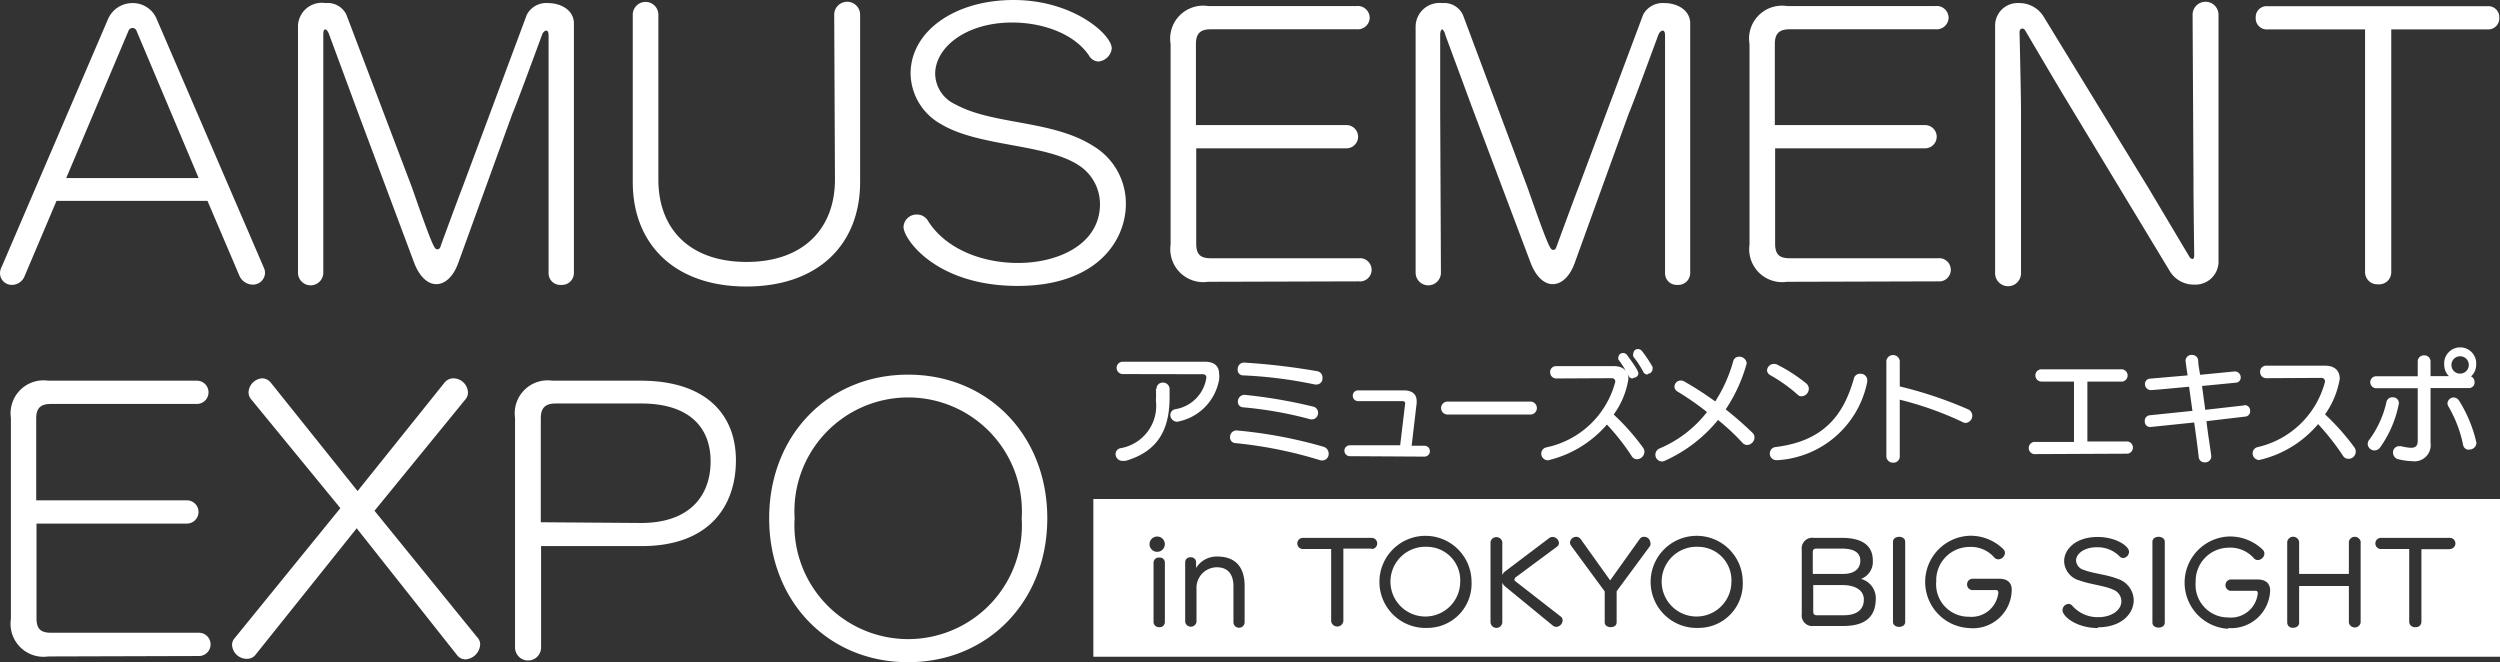
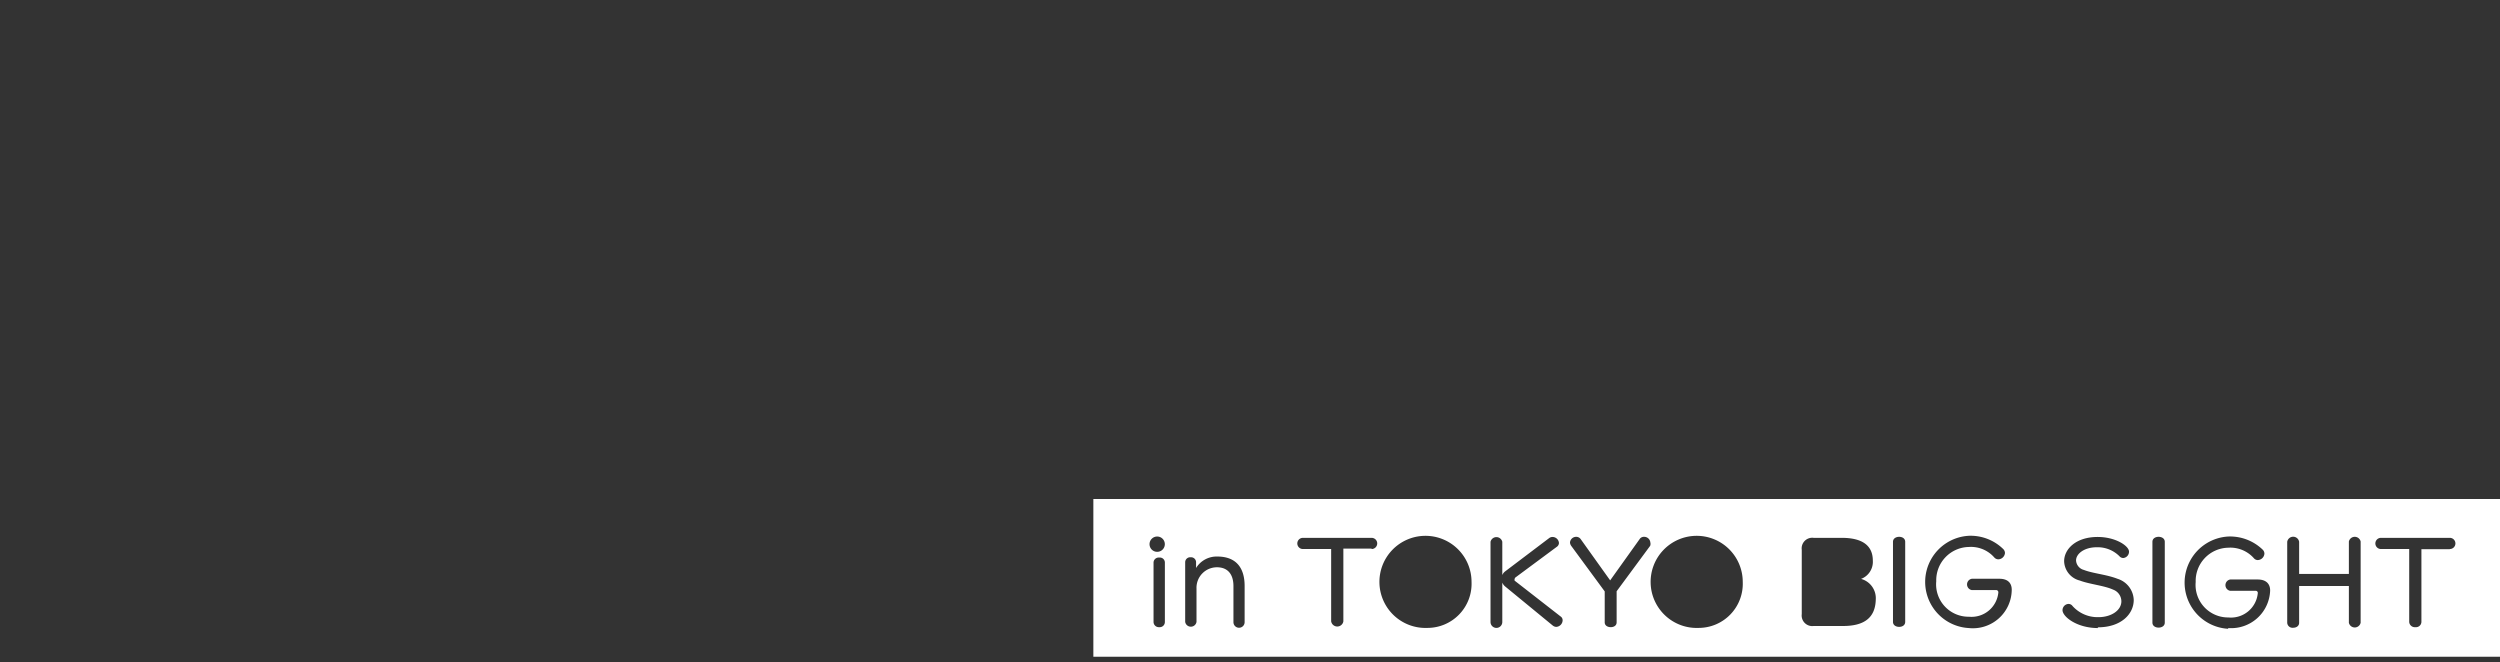
<svg xmlns="http://www.w3.org/2000/svg" width="169.89" height="45">
  <rect width="100%" height="100%" fill="#333333" stroke="none" />
  <defs>
    <style>.b1389355-765c-4a76-b3c2-e000b7d118a7{fill:#fff}</style>
  </defs>
  <g id="a8fc09f7-0412-4dc4-93cb-65f7ab94546b" data-name="レイヤー 2">
    <g id="f399e93a-277d-4465-ae59-7f46210a996f" data-name="トップページ">
-       <path class="b1389355-765c-4a76-b3c2-e000b7d118a7" d="M14.1 13.65H3.84l-2.17 5.12a.93.93 0 01-.85.59.8.8 0 01-.82-.78.87.87 0 01.09-.39L7.34 1.3A1.8 1.8 0 019 .21a1.75 1.75 0 011.65 1.09l7.27 16.87a.87.87 0 01.09.39.82.82 0 01-.87.78 1 1 0 01-.87-.6zM9.28 2.1a.29.29 0 00-.55 0l-4.23 10h9zm28 16.44V2.42c0-.25-.07-.34-.16-.34s-.23.11-.29.3c0 0-1.76 4.8-2 5.32l-3.7 10.2c-.34.93-.91 1.41-1.48 1.41s-1.12-.48-1.49-1.41l-4-10.7c-.14-.39-1.78-4.82-1.78-4.82-.07-.21-.18-.38-.28-.38s-.13.12-.13.39v16.14a.86.86 0 01-1.72 0V1.78A1.62 1.62 0 0122.13.21a1.41 1.41 0 011.41.79L28 12.75c1.41 4.05 1.53 4.19 1.71 4.19s.21-.12.27-.32c0 0 1.28-3.48 1.44-3.87L35.8 1a1.49 1.49 0 011.44-.79C38.08.21 39 .66 39 1.6v16.94a.81.81 0 01-.87.82.79.79 0 01-.85-.8zM56.69 1a.88.88 0 011.76 0v11.37c0 4.27-2.88 7.1-7.73 7.1S43 16.62 43 12.37V1a.87.87 0 011.74 0v11.2c0 3.4 2.17 5.6 6 5.6s6-2.24 6-5.6zm12.46 18.43c-5.56 0-7.75-3.2-7.75-4a.88.88 0 01.91-.85.86.86 0 01.76.44c1.21 1.92 3.7 2.85 6.1 2.85 2.83 0 5.58-1.32 5.58-4a3.14 3.14 0 00-1.4-2.61c-2.26-1.52-6.81-1.26-9.41-2.83A4 4 0 0161.88 5c0-2.84 2.95-5 7-5s6.67 2.35 6.67 3.29a1 1 0 01-.93.89.78.78 0 01-.62-.41c-1-1.48-3.14-2.24-5.22-2.24-3.11 0-5.23 1.67-5.23 3.5a2.33 2.33 0 001.37 2.06c2.56 1.41 6.58 1.05 9.37 2.83a4.55 4.55 0 012.22 3.93c0 2.52-1.99 5.58-7.36 5.58zm12.94-.28a2.24 2.24 0 01-2.54-2.53V3A2.24 2.24 0 0182.09.41h10.1a.81.81 0 01.89.8.81.81 0 01-.87.78h-9.94c-.71 0-1 .3-1 1V8.5H91.5a.79.79 0 110 1.58H81.29v6.47c0 .73.27 1 1 1h10.04a.79.79 0 110 1.57zm31.06-.61V2.42c0-.25-.07-.34-.16-.34s-.23.11-.3.3c0 0-1.76 4.8-2 5.32L107 17.9c-.34.93-.91 1.41-1.48 1.41s-1.12-.48-1.49-1.41L100 7.2c-.14-.39-1.78-4.82-1.78-4.82-.04-.21-.16-.38-.22-.38s-.13.12-.13.39V7.6l.05 10.93a.86.86 0 01-1.72 0V1.78A1.62 1.62 0 0198 .21a1.41 1.41 0 011.41.79l4.41 11.79c1.42 4.05 1.54 4.19 1.72 4.19s.2-.12.27-.32c0 0 1.28-3.48 1.44-3.87L111.66 1a1.5 1.5 0 011.44-.79c.85 0 1.76.45 1.76 1.39v16.94a.81.81 0 01-.86.82.79.79 0 01-.85-.8zm8.28.61a2.24 2.24 0 01-2.54-2.53V3a2.24 2.24 0 012.54-2.59h10.1a.81.81 0 01.89.8.81.81 0 01-.87.78h-9.94c-.71 0-1 .3-1 1V8.5h10.21a.79.79 0 110 1.58h-10.19v6.47c0 .73.27 1 1 1h10.06a.79.79 0 110 1.57zm18.85-12.59c-.54-.89-2.65-4.48-2.65-4.48a.25.25 0 00-.2-.14c-.09 0-.19.07-.19.25 0 0 .1 4.28.1 5.38v11a.88.88 0 01-1.76 0V1.78a1.53 1.53 0 011.64-1.57 1.93 1.93 0 011.65.91l7.2 11.77 2.72 4.57a.28.28 0 00.2.14c.07 0 .12-.07.12-.25 0 0-.05-3.54-.05-5.08L149 1a.88.88 0 011.76 0v16.67a1.57 1.57 0 01-1.65 1.67 1.9 1.9 0 01-1.62-.85zM160.72 2h-6.65a.75.75 0 01-.78-.8.74.74 0 01.78-.78h15a.74.74 0 01.77.78.75.75 0 01-.77.8h-6.57v16.5a.82.82 0 01-.89.82.83.83 0 01-.89-.82zM3.28 44.61a2.24 2.24 0 01-2.54-2.54V28.4a2.24 2.24 0 012.54-2.53h10.1a.79.79 0 110 1.58H3.46c-.71 0-1 .29-1 1V34H12.7a.79.79 0 110 1.58H2.48V42c0 .73.27 1 1 1h10.04a.79.79 0 110 1.58zm20.96-8.71l-6.88 8.6a.72.72 0 01-.59.27 1 1 0 01-1-.94.7.7 0 01.19-.48l7.17-8.82-6.05-7.38a.75.75 0 01-.19-.5 1 1 0 01.92-.94.77.77 0 01.59.29l5.9 7.37L30.21 26a.77.77 0 01.59-.29 1 1 0 011 .94.7.7 0 01-.18.5l-6.17 7.56 7 8.62a.69.69 0 01.18.48 1.08 1.08 0 01-1 1 .73.73 0 01-.57-.29zm12.53 1.21V44A.87.87 0 1135 44V28.4a2.24 2.24 0 012.54-2.53h6c4.39 0 6.47 2.26 6.47 5.41s-1.85 5.83-6.4 5.83zm6.79-1.57c3.31 0 4.73-1.85 4.73-4.19s-1.49-3.93-4.71-3.93h-5.83c-.71 0-1 .32-1 1v7.07zm8.71-.32c0-5.63 4-9.76 9.44-9.76s9.46 4.13 9.46 9.76S67.15 45 61.71 45s-9.44-4.14-9.44-9.78zm17.16 0a7.73 7.73 0 10-15.43 0 7.73 7.73 0 1015.43 0zm9.16-8.8A.42.42 0 0179 26a.45.45 0 01.48.4v.61c0 2.11-.74 3.66-3 4.31h-.19a.47.47 0 01-.48-.46.41.41 0 01.32-.4 2.92 2.92 0 002.42-3.24 7 7 0 000-.77zm-2.29-1a.42.42 0 010-.84h5.55c.66 0 1 .27 1 .87a1.23 1.23 0 010 .32A3.53 3.53 0 0180 28.66a.47.47 0 01-.47-.46.41.41 0 01.38-.4 2.54 2.54 0 002.07-2.13c0-.18-.11-.24-.27-.24zm13.4 5.85a29.2 29.2 0 00-5.77-1.16.38.38 0 01-.34-.4.44.44 0 01.44-.46 31.21 31.21 0 015.91 1.11.48.48 0 01.35.46.44.44 0 01-.43.47.47.47 0 01-.16-.02zm-5.59-6.18a.43.43 0 01.43-.45 45 45 0 015 .59.43.43 0 01.33.45.41.41 0 01-.39.45h-.12a29.94 29.94 0 00-4.86-.62.37.37 0 01-.39-.42zM89 28.48a26.17 26.17 0 00-4.53-.8.37.37 0 01-.35-.38.46.46 0 01.44-.47 34.14 34.14 0 014.67.8.42.42 0 01.34.42.43.43 0 01-.42.45.41.41 0 01-.15-.02zM91.73 31a.37.37 0 010-.74h3.42l.34-2.85c0-.1-.07-.15-.19-.15h-3a.36.36 0 01-.37-.37.35.35 0 01.37-.36h3.11c.5 0 .86.22.86.72a.76.76 0 010 .15l-.34 2.89h.87a.37.37 0 010 .74zm6.64-2.83a.44.44 0 010-.88H104a.44.44 0 010 .88zm7.39-2.45a.42.42 0 01-.42-.43.4.4 0 01.42-.41h3.9c.68 0 1 .36 1 .88a5.59 5.59 0 01-1 2.41 15.11 15.11 0 012 2.26.48.48 0 01.09.27.53.53 0 01-.5.51.46.46 0 01-.39-.25 15.31 15.31 0 00-1.66-2.11 7.58 7.58 0 01-4 2.43.45.45 0 01-.46-.46.43.43 0 01.35-.42 6.14 6.14 0 004.68-4.46.23.23 0 00-.25-.24zm5.19 0a.3.3 0 01-.28-.18 7.38 7.38 0 00-.69-1.11.25.25 0 010-.16.31.31 0 01.32-.28.33.33 0 01.27.14c.6.82.77 1.09.77 1.28a.33.33 0 01-.34.26zm1-.27a.31.31 0 01-.28-.18 6.1 6.1 0 00-.65-1A.29.29 0 01111 24a.3.3 0 01.31-.28.35.35 0 01.29.16 8.71 8.71 0 01.7 1.05.5.5 0 010 .16.33.33 0 01-.3.31zm1.21 5.85a.49.49 0 01-.22.06.46.46 0 01-.15-.89A8 8 0 00116 28a19.48 19.48 0 00-2-1.39.39.39 0 01-.21-.33.42.42 0 01.43-.42.47.47 0 01.25.07 22.8 22.8 0 012.09 1.35 10 10 0 001.22-2.72.4.4 0 01.41-.32.5.5 0 01.51.45 10.61 10.61 0 01-1.43 3.13 23.26 23.26 0 011.82 1.59.44.44 0 01.14.31.53.53 0 01-.5.52.45.45 0 01-.33-.16 14.52 14.52 0 00-1.65-1.54 9.89 9.89 0 01-3.59 2.76zm8.99-4.49a10.55 10.55 0 00-1.84-1.31.41.41 0 01-.23-.33.47.47 0 01.48-.44.47.47 0 01.25.07 10.75 10.75 0 011.94 1.26.47.47 0 01.17.37.52.52 0 01-.49.5.36.36 0 01-.28-.12zm-1.34 4.46h-.08a.44.44 0 01-.46-.45.43.43 0 01.39-.44c3.31-.41 4.63-2.2 5.33-4.68a.42.42 0 01.43-.3.44.44 0 01.47.41.71.71 0 010 .14 6.62 6.62 0 01-6.08 5.32zm7.38-6.75a.46.46 0 01.91 0v1.74a27.63 27.63 0 014.65 1.56.48.48 0 01.28.42.49.49 0 01-.45.5.43.43 0 01-.23-.07 22.87 22.87 0 00-4.25-1.51V31a.42.42 0 01-.45.44.44.44 0 01-.46-.44zm10.03 6.34a.42.42 0 010-.83h2.72v-4.1h-2.2a.41.41 0 01-.42-.42.4.4 0 01.42-.41h5.36a.42.42 0 110 .83h-2.25V30h2.74a.42.42 0 010 .83zm14.31-3.33a.37.37 0 01.38.38.36.36 0 01-.33.4l-2.63.31c0 .28.32 2.27.32 2.39a.41.41 0 01-.44.41.39.39 0 01-.41-.33c-.09-.79-.2-1.58-.31-2.38l-3 .31a.37.37 0 01-.36-.4.37.37 0 01.34-.4l2.9-.3c-.08-.55-.15-1.09-.23-1.64-2.09.2-2.54.23-2.6.23a.41.41 0 01-.4-.41.37.37 0 01.37-.37l2.53-.22c-.06-.36-.14-1-.14-1a.4.4 0 01.43-.39.41.41 0 01.43.35c0 .33.08.66.13 1l2.36-.23a.4.4 0 01.4.41.35.35 0 01-.27.35l-2.36.23.22 1.62 2.64-.3zM154 25.7a.41.41 0 01-.41-.43.4.4 0 01.41-.42h4c.68 0 1 .36 1 .89a5.86 5.86 0 01-1 2.42 15.67 15.67 0 012 2.25.49.49 0 01-.42.77.43.43 0 01-.38-.24 17 17 0 00-1.67-2.12 7.4 7.4 0 01-4 2.44.45.45 0 01-.45-.45.43.43 0 01.36-.43 6.15 6.15 0 004.56-4.44.24.24 0 00-.25-.26zm8.59 1.3a.4.4 0 01.43.41 7.59 7.59 0 01-1.28 3 .48.48 0 01-.38.2.46.46 0 01-.46-.44.44.44 0 01.11-.29 6.79 6.79 0 001.17-2.59.4.4 0 01.41-.29zm1.71-.62h-2.88a.41.41 0 010-.81h2.88v-1a.41.41 0 01.44-.42.41.41 0 01.43.41v1h1.25a1.06 1.06 0 01-.32-.76 1.09 1.09 0 112.17 0 1.05 1.05 0 01-.35.78.41.41 0 01.24.39.37.37 0 01-.37.4h-2.62v3.72a1.1 1.1 0 01-1.24 1.25 4.39 4.39 0 01-.94-.13.46.46 0 01-.37-.45.42.42 0 01.42-.44h.13a3 3 0 00.67.11c.34 0 .46-.16.46-.49zm3.48 4.18a.39.39 0 01-.4-.34 8.59 8.59 0 00-1-2.61.45.45 0 01-.06-.2.43.43 0 01.43-.4.45.45 0 01.36.22 9.09 9.09 0 011.18 2.87.48.48 0 01-.51.45zm-.6-6.35a.59.59 0 00-.59.6.58.58 0 00.59.58.59.59 0 100-1.18zm-51.75 12.95a2.37 2.37 0 102.23 2.38 2.27 2.27 0 00-2.23-2.38zm10.99.95c0-.55-.41-.83-1.27-.83h-1.71c-.18 0-.25.08-.25.25V39h2.09c.72 0 1.14-.35 1.14-.89zM97 37.16a2.37 2.37 0 102.23 2.38A2.27 2.27 0 0097 37.16zm28.22 2.6h-2v1.78c0 .2.07.27.27.27h1.8c.95 0 1.37-.43 1.37-1.07s-.6-.98-1.44-.98z" />
      <path class="b1389355-765c-4a76-b3c2-e000b7d118a7" d="M74.3 33.91v10.72h95.59V33.91zm4.86 8.36a.35.35 0 01-.38.35.36.36 0 01-.39-.35v-4.05a.35.35 0 01.39-.33.34.34 0 01.38.33zm-.38-4.79a.52.52 0 110-1 .52.52 0 010 1zm5.8 4.8a.38.38 0 01-.76 0v-2.45c0-.82-.4-1.28-1.12-1.28A1.39 1.39 0 0081.31 40v2.26a.39.39 0 01-.77 0V38.2a.34.34 0 01.37-.33.34.34 0 01.37.32v.41a1.64 1.64 0 011.44-.78c1.25 0 1.86.73 1.86 2zm8.63-5h-1.92v4.94a.42.42 0 01-.83 0v-4.91h-1.92a.38.38 0 010-.76h4.67a.38.38 0 010 .76zM97 42.67a3.13 3.13 0 113-3.13 3 3 0 01-3 3.13zm8.76-.07a.4.4 0 01-.24-.09l-3.24-2.66a.67.67 0 01-.19-.26v2.68a.4.4 0 01-.8 0v-5.45a.41.41 0 01.8 0v2.26a.59.59 0 01.18-.24l3-2.27a.38.38 0 01.24-.08.44.44 0 01.43.41.33.33 0 01-.16.27L103 39.23a.15.15 0 00-.07.12.14.14 0 000 .11l3.12 2.43a.31.31 0 01.14.27.46.46 0 01-.43.44zm6.38-5.51l-2.28 3.09v2.11c0 .23-.2.33-.4.33s-.41-.1-.41-.33v-2.1l-2.28-3.1a.46.46 0 01-.08-.22.42.42 0 01.42-.39.37.37 0 01.31.16l2 2.8 2-2.8a.34.34 0 01.3-.16.42.42 0 01.43.38.38.38 0 01-.01.23zm3.29 5.58a3.13 3.13 0 113-3.13 3 3 0 01-3 3.13zm9.82-.13h-2a.72.72 0 01-.81-.81v-4.37a.72.72 0 01.81-.81h1.91c1.35 0 2.11.49 2.11 1.55a1.24 1.24 0 01-.8 1.24 1.36 1.36 0 011 1.4c-.03 1.26-.81 1.8-2.22 1.8zm4.22-.28c0 .23-.2.34-.41.34s-.42-.11-.42-.34v-5.44c0-.23.21-.34.42-.34s.41.11.41.34zm4.32.42a3.14 3.14 0 010-6.27 3.17 3.17 0 012.34.9.39.39 0 01.12.27.47.47 0 01-.45.43.37.37 0 01-.27-.12 2.11 2.11 0 00-1.74-.72 2.26 2.26 0 00-2.21 2.33 2.2 2.2 0 002.22 2.41 1.83 1.83 0 002-1.65.15.15 0 00-.17-.16H134a.39.39 0 010-.77h1.87c.56 0 .84.28.84.75a2.64 2.64 0 01-2.92 2.6zm8.77 0c-1.42 0-2.4-.77-2.4-1.22a.43.43 0 01.4-.42.34.34 0 01.28.14 2.29 2.29 0 001.76.76c.87 0 1.56-.46 1.56-1.08a.85.85 0 00-.56-.79c-.61-.28-1.58-.36-2.27-.62a1.4 1.4 0 01-1.06-1.31c0-.81.78-1.65 2.28-1.65 1.22 0 2.13.61 2.13 1a.43.43 0 01-.39.43.35.35 0 01-.27-.13 2.09 2.09 0 00-1.54-.6c-.84 0-1.4.44-1.4.9a.71.71 0 00.53.64c.61.24 1.54.31 2.28.6a1.56 1.56 0 011.11 1.44c0 .96-.86 1.86-2.44 1.86zm4.55-.37c0 .23-.21.34-.42.34s-.42-.11-.42-.34v-5.49c0-.23.21-.34.42-.34s.42.11.42.34zm4.31.42a3.14 3.14 0 010-6.27 3.19 3.19 0 012.35.9.38.38 0 01.11.27.47.47 0 01-.45.43.35.35 0 01-.26-.12 2.14 2.14 0 00-1.75-.72 2.26 2.26 0 00-2.21 2.33 2.21 2.21 0 002.22 2.41 1.83 1.83 0 002-1.65.14.14 0 00-.16-.16h-1.71a.39.39 0 010-.77h1.86c.56 0 .85.28.85.75a2.65 2.65 0 01-2.85 2.55zm9-.41a.41.41 0 01-.8 0v-2.5h-3.38v2.5c0 .23-.2.34-.41.34a.36.36 0 01-.4-.34v-5.5a.41.41 0 01.81 0V39h3.38v-2.2a.41.41 0 01.8 0zm6.06-5h-1.93v4.94a.37.37 0 01-.41.36.38.38 0 01-.42-.36v-4.95h-1.92a.38.38 0 010-.76h4.68a.38.38 0 010 .76z" />
    </g>
  </g>
</svg>